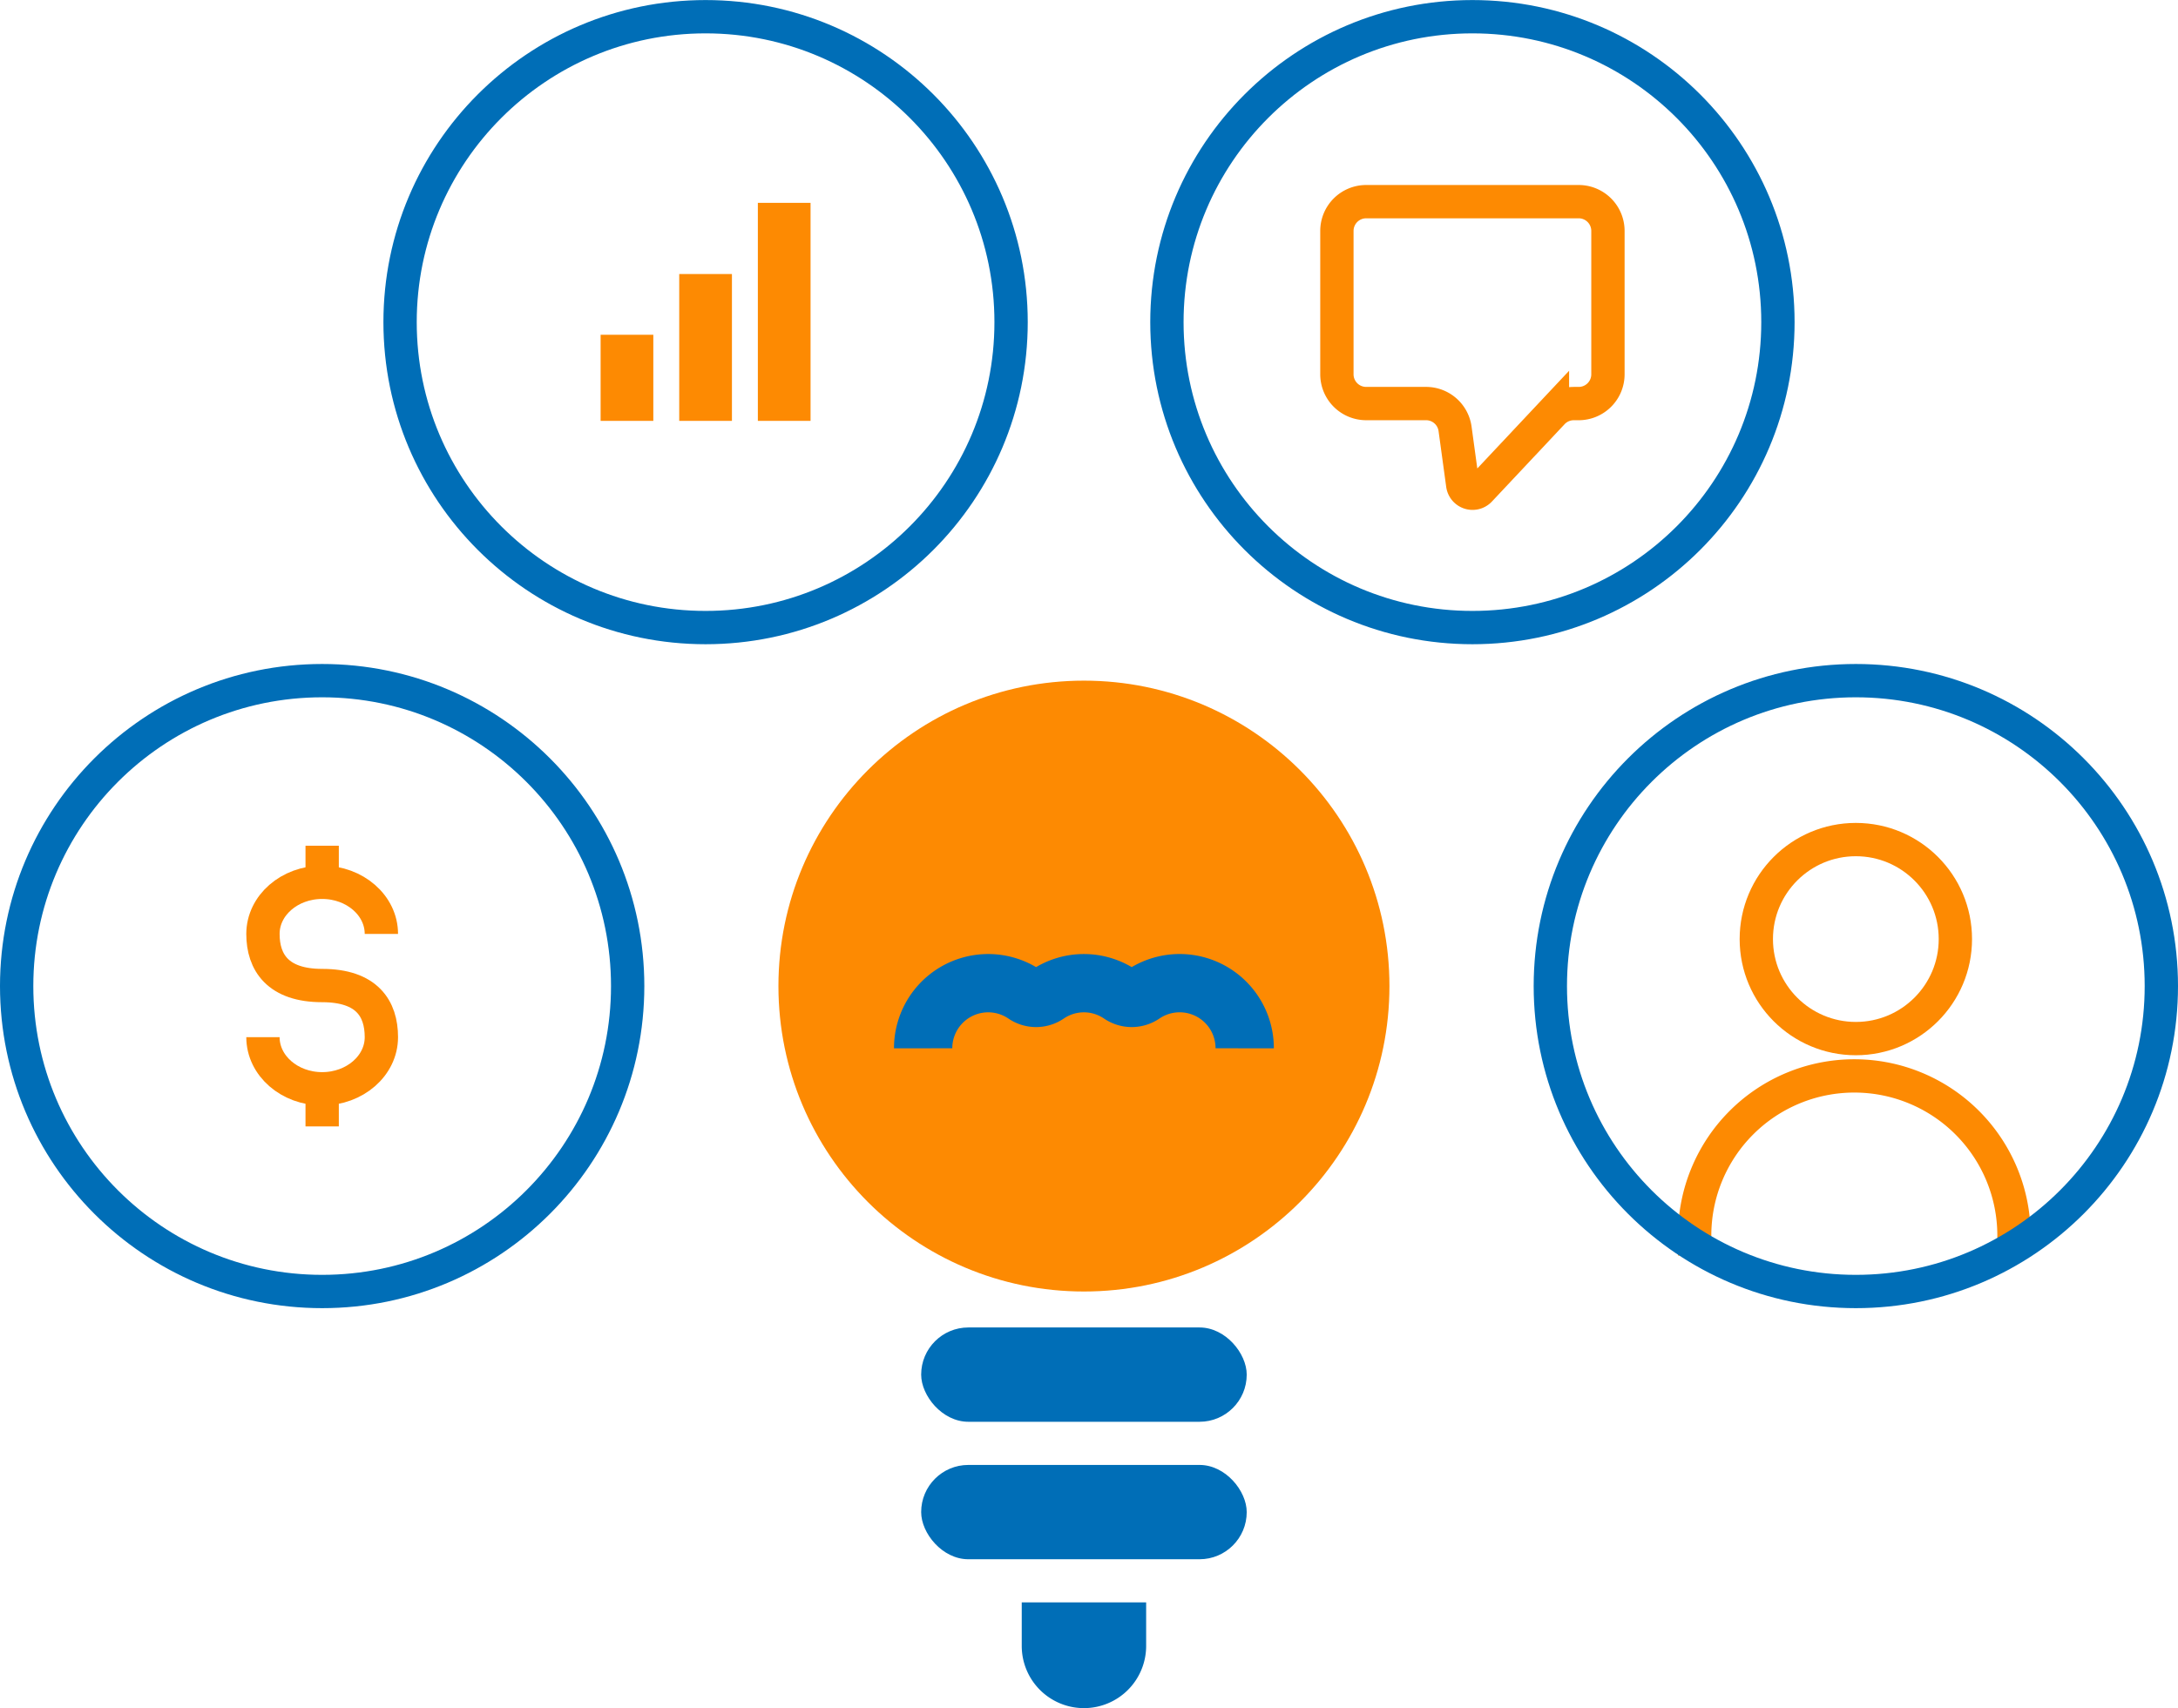
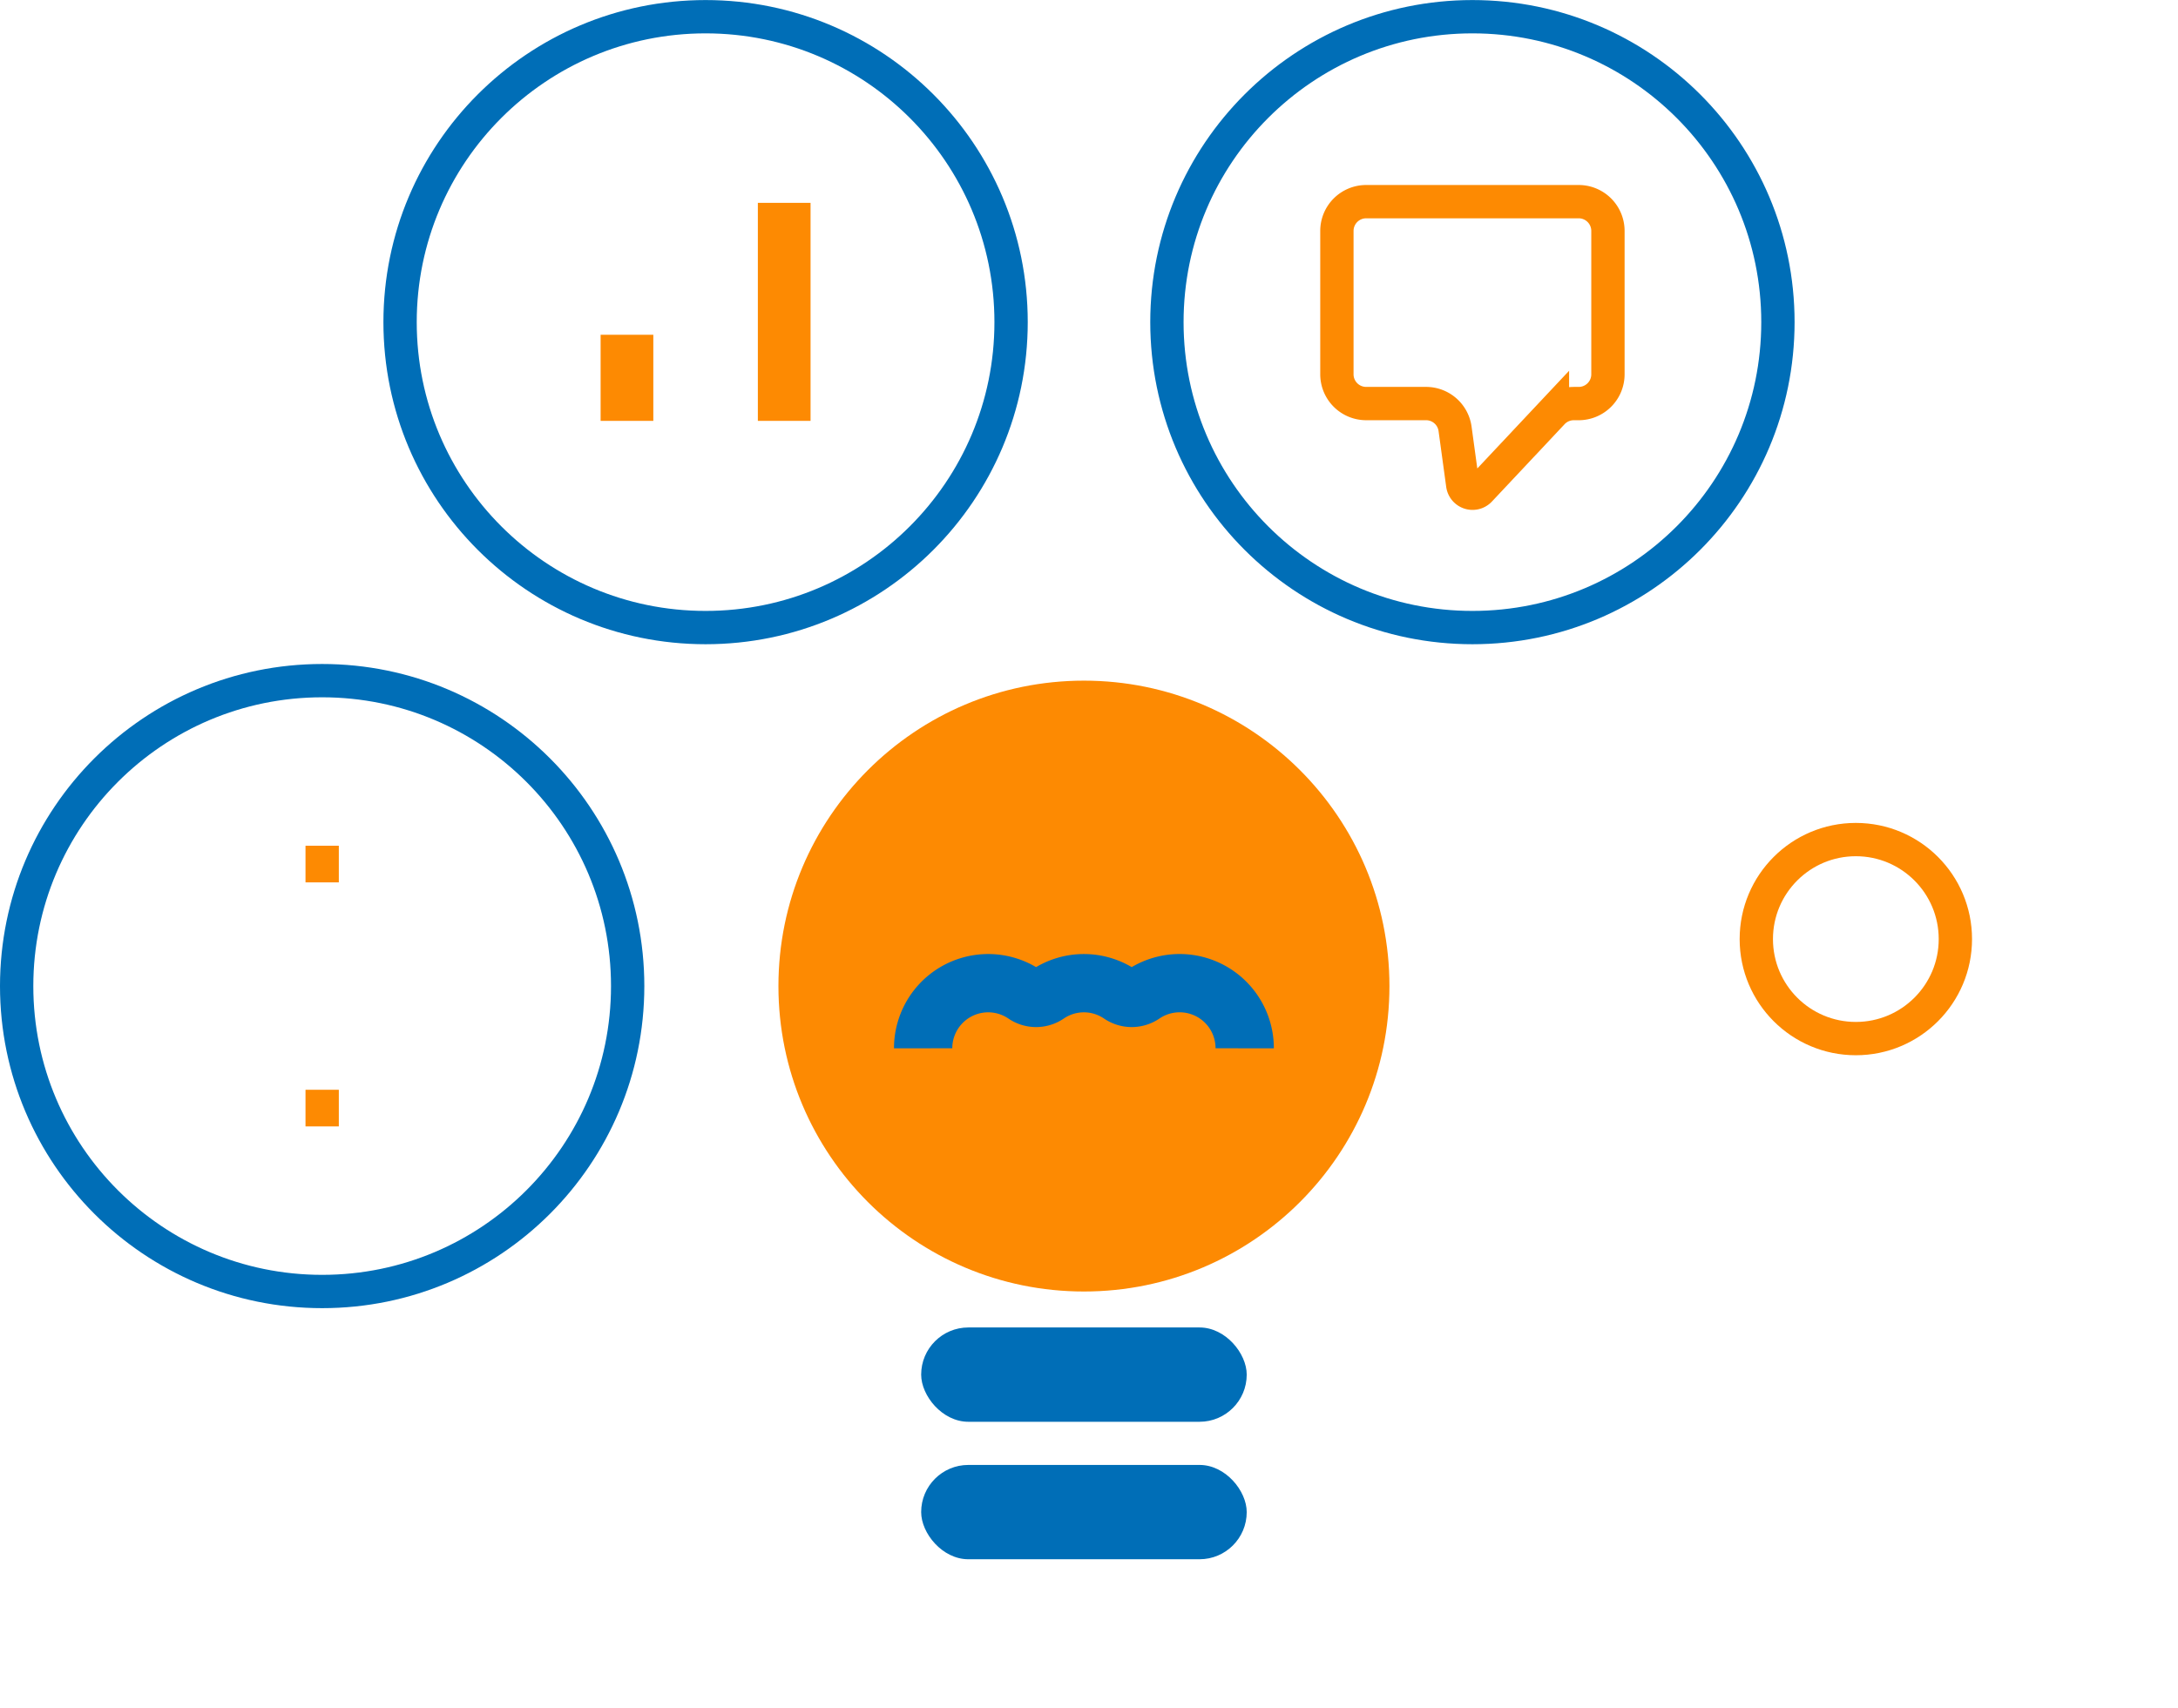
<svg xmlns="http://www.w3.org/2000/svg" id="Layer_1" data-name="Layer 1" width="261.512" height="205.145" viewBox="0 0 261.512 205.145">
  <defs>
    <style>.cls-1,.cls-3,.cls-5{fill:none;stroke-miterlimit:10;}.cls-1{stroke:#fd8a02;}.cls-1,.cls-3{stroke-width:4px;}.cls-2{fill:#fd8a02;}.cls-3,.cls-5{stroke:#006eb7;}.cls-4{fill:#006eb7;}.cls-5{stroke-width:7px;}</style>
  </defs>
  <title>lamp</title>
  <path class="cls-1" d="M189.549,24.218H164.037a3.516,3.516,0,0,0-3.516,3.516V44.951a3.516,3.516,0,0,0,3.516,3.516h7.19a3.516,3.516,0,0,1,3.483,3.039l.917,6.7a1.194,1.194,0,0,0,2.054.656l8.721-9.284a3.515,3.515,0,0,1,2.563-1.109h.584a3.516,3.516,0,0,0,3.516-3.516V27.734A3.516,3.516,0,0,0,189.549,24.218Z" />
  <circle class="cls-1" cx="222.83" cy="112.783" r="11.951" />
-   <path class="cls-1" d="M203.477,150.794v-2.407a19.171,19.171,0,0,1,19.171-19.171h0a19.171,19.171,0,0,1,19.171,19.171v2.407" />
-   <path class="cls-1" d="M31.573,124.563c0,3.423,3.183,6.2,7.109,6.2s7.11-2.774,7.11-6.2-1.731-6.2-7.11-6.2c-5.309,0-7.109-2.774-7.109-6.2s3.183-6.2,7.109-6.2,7.11,2.774,7.11,6.2" />
  <line class="cls-1" x1="38.682" y1="105.973" x2="38.682" y2="101.572" />
  <line class="cls-1" x1="38.682" y1="135.281" x2="38.682" y2="130.881" />
  <rect class="cls-2" x="72.116" y="40.205" width="6.328" height="10.341" />
-   <rect class="cls-2" x="81.555" y="32.91" width="6.328" height="17.636" />
  <rect class="cls-2" x="90.995" y="24.362" width="6.328" height="26.184" />
  <circle class="cls-2" cx="130.148" cy="118.427" r="36.682" />
  <circle class="cls-3" cx="38.682" cy="118.427" r="36.682" />
-   <circle class="cls-3" cx="222.83" cy="118.427" r="36.682" />
  <circle class="cls-3" cx="176.793" cy="38.689" r="36.682" />
  <circle class="cls-3" cx="84.719" cy="38.689" r="36.682" />
  <rect class="cls-4" x="110.604" y="159.428" width="39.089" height="11.327" rx="5.663" />
  <rect class="cls-4" x="110.604" y="175.938" width="39.089" height="11.327" rx="5.663" />
-   <path class="cls-4" d="M122.679,192.447h14.939a0,0,0,0,1,0,0v5.229a7.469,7.469,0,0,1-7.469,7.469h0a7.469,7.469,0,0,1-7.469-7.469v-5.229A0,0,0,0,1,122.679,192.447Z" />
  <path class="cls-5" d="M149.451,125.9a7.811,7.811,0,0,0-12.2-6.473,2.412,2.412,0,0,1-2.731,0,7.782,7.782,0,0,0-8.752,0,2.412,2.412,0,0,1-2.731,0,7.81,7.81,0,0,0-12.195,6.473" />
</svg>